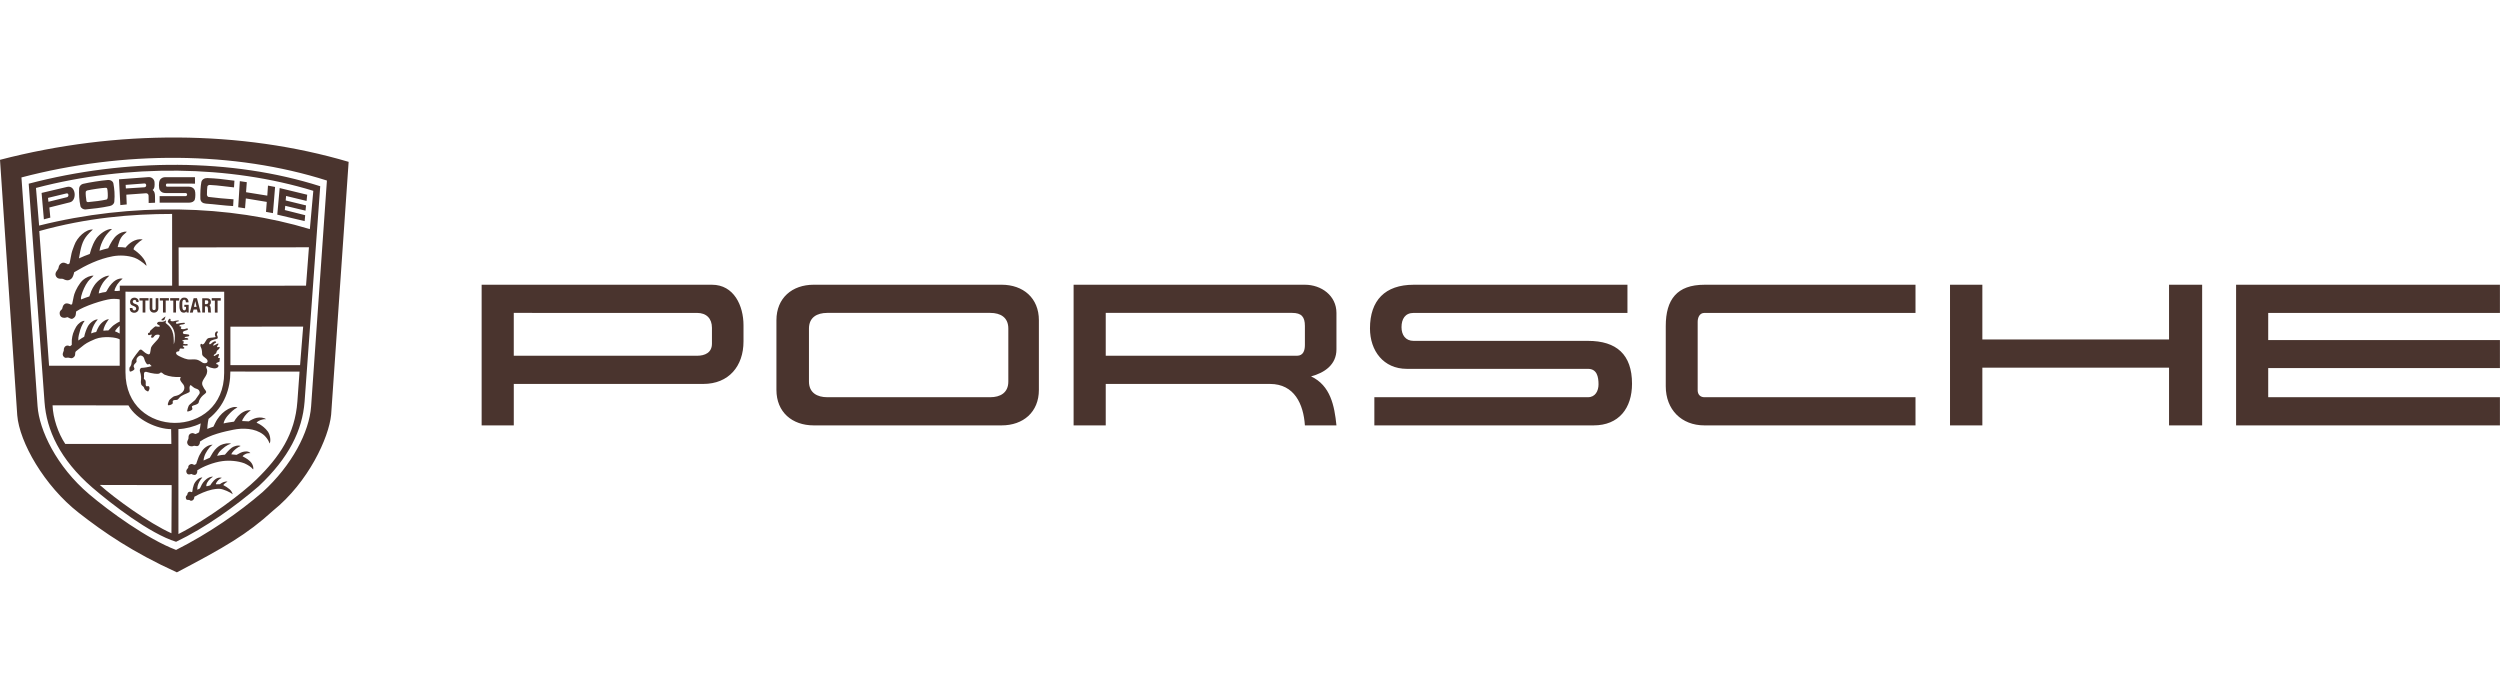
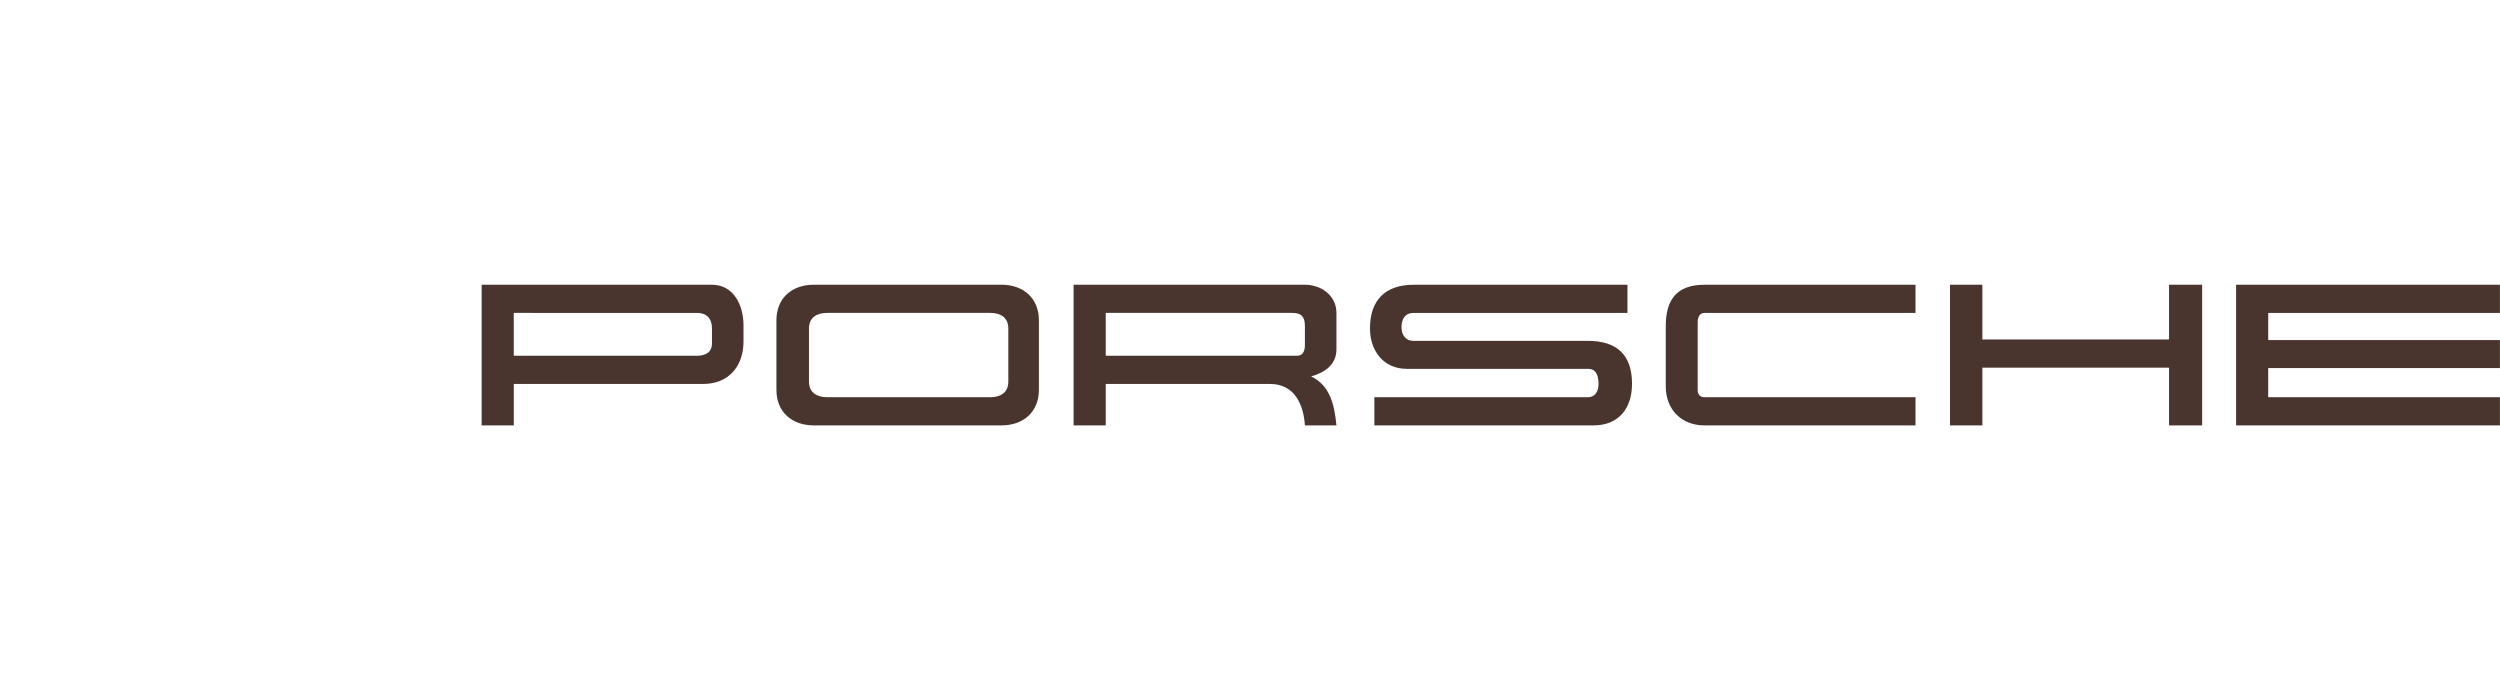
<svg xmlns="http://www.w3.org/2000/svg" width="200" height="56" viewBox="0 0 200 56" fill="none">
  <path fill-rule="evenodd" clip-rule="evenodd" d="M62.114 31.19V25.619C62.114 23.842 63.368 22.778 65.098 22.778H80.127C81.857 22.778 83.111 23.842 83.111 25.619V31.19C83.111 32.969 81.857 34.031 80.127 34.031H65.098C63.368 34.031 62.114 32.969 62.114 31.19ZM38.531 22.779H56.957C58.718 22.779 59.48 24.461 59.48 26.016V27.318C59.48 29.286 58.306 30.715 56.259 30.715H41.103V34.031H38.531V22.779ZM85.888 22.779H104.392C105.709 22.779 106.916 23.652 106.916 25.033V27.953C106.916 29.175 105.963 29.825 104.884 30.111C106.44 30.842 106.757 32.46 106.916 34.031H104.392C104.281 32.333 103.551 30.715 101.6 30.715H88.459V34.031H85.888V22.779ZM130.196 22.779V25.033H113.089C112.407 25.033 112.121 25.524 112.121 26.175C112.121 26.794 112.438 27.27 113.089 27.27H127.039C129.325 27.27 130.562 28.366 130.562 30.698C130.562 32.651 129.515 34.031 127.485 34.031H109.948V31.777H127.04C127.627 31.777 127.882 31.27 127.882 30.746C127.882 30.144 127.756 29.508 127.04 29.508H112.55C110.677 29.508 109.598 28.064 109.598 26.271C109.598 24.033 110.804 22.78 113.09 22.78L130.196 22.779ZM153.24 22.779V25.033H136.354C135.958 25.033 135.814 25.413 135.814 25.747V31.223C135.814 31.557 136.022 31.778 136.354 31.778H153.24V34.031H136.354C134.513 34.031 133.261 32.762 133.261 30.905V26.081C133.261 23.955 134.164 22.78 136.354 22.78L153.24 22.779ZM156.001 22.779H158.588V27.159H173.523V22.779H176.172V34.031H173.523V29.412H158.588V34.031H156.001V22.779ZM178.887 22.779H199.994V25.033H181.457V27.207H199.994V29.444H181.457V31.777H199.994V34.031H178.887V22.779ZM66.177 31.777H79.222C80.016 31.777 80.666 31.428 80.666 30.523V26.287C80.666 25.382 80.032 25.032 79.222 25.032H66.177C65.367 25.032 64.717 25.382 64.717 26.287V30.523C64.717 31.428 65.383 31.777 66.177 31.777ZM41.102 25.032V28.46H55.766C56.401 28.46 56.956 28.207 56.956 27.492V26.224C56.956 25.478 56.512 25.033 55.766 25.033L41.102 25.032ZM88.459 25.032V28.46H103.757C104.265 28.46 104.392 28.032 104.392 27.604V26.079C104.392 25.349 104.122 25.032 103.376 25.032L88.459 25.032Z" fill="#4A342E" />
-   <path fill-rule="evenodd" clip-rule="evenodd" d="M21.846 40.852C19.751 42.763 17.948 43.793 14.15 45.788C10.614 44.178 8.306 42.59 6.305 41.027C3.539 38.871 1.552 35.369 1.38 33.222L0 12.785C9.348 10.351 19.29 10.407 27.891 12.948L26.491 33.179C26.312 35.011 24.676 38.573 21.846 40.852ZM24.889 32.508L26.153 14.443C18.751 12.082 9.885 12.047 1.716 14.195L3.005 32.497C3.14 34.399 4.508 37.308 7.131 39.537C8.709 40.879 11.802 43.132 14.086 43.995C16.718 42.662 19.11 41.005 21.006 39.368C23.358 37.223 24.746 34.556 24.889 32.508ZM20.703 38.891C18.885 40.461 16.437 42.22 14.086 43.343C11.985 42.693 8.881 40.294 7.387 39.005C4.782 36.752 3.723 34.395 3.562 32.166L2.296 14.695C10.074 12.65 18.564 12.65 25.618 14.899L24.367 32.137C24.186 34.43 23.121 36.621 20.703 38.891ZM2.878 15.035L3.129 18.046C10.553 16.188 18.332 16.374 24.788 18.329L25.065 15.266C18.375 13.211 10.253 13.101 2.878 15.035ZM21.342 16.152L19.667 15.875L19.603 16.663L19.057 16.581L19.186 14.492L19.743 14.574L19.684 15.377L21.383 15.651L21.438 14.848L22.007 14.956L21.835 17.051L21.28 16.949L21.342 16.152ZM13.26 15.444C13.055 15.444 12.892 15.388 12.784 15.207C12.691 15.059 12.691 14.574 12.784 14.414C12.886 14.227 13.07 14.175 13.222 14.175L15.597 14.178L15.602 14.691L13.356 14.688C13.245 14.688 13.242 14.936 13.365 14.936H15.135C15.343 14.936 15.526 15.061 15.585 15.225C15.649 15.4 15.637 15.797 15.585 15.96C15.535 16.124 15.348 16.214 15.115 16.214H12.773L12.769 15.689H14.855C14.886 15.686 14.915 15.672 14.936 15.65C14.957 15.627 14.969 15.597 14.969 15.566C14.969 15.535 14.957 15.505 14.936 15.483C14.915 15.46 14.886 15.446 14.855 15.444H13.26ZM11.886 15.652C11.885 15.626 11.88 15.6 11.869 15.576C11.858 15.553 11.843 15.531 11.824 15.513C11.805 15.495 11.783 15.481 11.758 15.472C11.734 15.463 11.708 15.459 11.682 15.46L10.106 15.574L10.138 16.355L9.627 16.408L9.519 14.345L11.865 14.17C12.169 14.147 12.347 14.374 12.361 14.564C12.379 14.789 12.387 15.078 12.212 15.197C12.358 15.305 12.396 15.466 12.399 15.69L12.405 16.218L11.894 16.239L11.886 15.652ZM11.551 14.983C11.752 14.971 11.735 14.659 11.551 14.677L10.051 14.79L10.069 15.076L11.551 14.983ZM6.638 14.709C7.12 14.595 8.106 14.438 8.622 14.4C8.858 14.382 9.042 14.505 9.074 14.689C9.15 15.112 9.197 15.549 9.145 16.136C9.13 16.305 8.984 16.439 8.791 16.48C8.129 16.626 7.385 16.705 6.834 16.757C6.694 16.772 6.472 16.661 6.434 16.486C6.338 16.06 6.303 15.465 6.332 15.056C6.344 14.904 6.484 14.744 6.638 14.709ZM8.512 15.965C8.579 15.951 8.608 15.878 8.614 15.825C8.638 15.665 8.617 15.245 8.579 15.104C8.568 15.049 8.521 15.014 8.416 15.023C8.13 15.04 7.374 15.148 7.001 15.23C6.902 15.253 6.864 15.312 6.858 15.364C6.841 15.501 6.881 15.878 6.916 16.088C6.925 16.137 6.989 16.172 7.039 16.17C7.543 16.129 8.139 16.047 8.512 15.965ZM16.786 14.796C16.674 14.793 16.599 14.86 16.59 14.918C16.564 15.091 16.555 15.312 16.555 15.601C16.555 15.639 16.619 15.744 16.674 15.753C17.177 15.823 18.151 15.911 18.682 15.945L18.65 16.485C17.952 16.453 17.223 16.342 16.468 16.29C16.22 16.272 16.039 16.138 16.03 15.899C16.015 15.505 16.039 14.91 16.108 14.563C16.155 14.35 16.359 14.239 16.59 14.245C17.287 14.271 17.841 14.332 18.755 14.455L18.72 14.992C18.276 14.953 17.436 14.822 16.786 14.796ZM5.369 14.952C6.075 14.786 6.183 16.041 5.593 16.186L3.948 16.598L4.027 17.409L3.51 17.546L3.327 15.434L5.369 14.952ZM5.36 15.774C5.529 15.736 5.506 15.433 5.325 15.471L3.84 15.83L3.875 16.142L5.36 15.774ZM22.82 16.465L22.785 16.804L24.415 17.215L24.372 17.688L22.183 17.171L22.373 15.044L24.576 15.578L24.526 16.074L22.887 15.677L22.855 16.036L24.483 16.433L24.442 16.853L22.82 16.465ZM7.038 22.519C6.81 22.822 6.6 23.289 6.501 23.686C6.466 23.82 6.466 23.87 6.489 23.957C6.705 23.861 6.985 23.767 7.149 23.715C7.213 23.572 7.248 23.409 7.303 23.277C7.391 23.073 7.446 22.986 7.537 22.843C7.796 22.44 8.345 22.043 8.75 22.052C8.616 22.169 8.336 22.46 8.225 22.636C8.135 22.782 8.05 22.939 7.986 23.102C7.93 23.248 7.913 23.356 7.898 23.476C8.108 23.415 8.315 23.371 8.45 23.362C8.54 23.312 8.569 23.216 8.619 23.126C8.773 22.837 9.077 22.513 9.27 22.408C9.424 22.323 9.652 22.242 9.815 22.294C9.64 22.425 9.456 22.636 9.375 22.761C9.29 22.895 9.153 23.155 9.159 23.277C9.302 23.289 9.506 23.277 9.588 23.257L9.579 22.854L13.771 22.851L13.768 17.115C10.506 17.115 6.932 17.425 3.143 18.484L3.925 29.258H9.576V27.152C9.348 26.983 8.292 26.86 7.641 27.114C7.484 27.175 6.97 27.397 6.737 27.581L6.081 28.1C6.016 28.153 6.011 28.267 6.011 28.354C6.011 28.546 5.786 28.692 5.661 28.651C5.558 28.616 5.418 28.596 5.29 28.625C5.153 28.654 5.031 28.482 5.019 28.383C5.001 28.26 5.098 28.1 5.103 28.047C5.109 27.998 5.077 27.802 5.258 27.683C5.34 27.631 5.453 27.633 5.535 27.677C5.559 27.691 5.587 27.695 5.614 27.689C5.643 27.677 5.722 27.607 5.742 27.59C5.751 27.473 5.734 27.289 5.745 27.187C5.772 26.989 5.783 26.875 5.844 26.682C5.897 26.516 6.011 26.274 6.095 26.137C6.247 25.889 6.547 25.649 6.772 25.67C6.685 25.787 6.655 25.848 6.591 25.968C6.472 26.186 6.361 26.548 6.308 26.793C6.273 26.951 6.256 27.073 6.265 27.24C6.437 27.111 6.618 27.006 6.737 26.939C6.793 26.65 6.907 26.338 7.029 26.108C7.175 25.831 7.569 25.53 7.826 25.553C7.583 25.816 7.411 26.18 7.347 26.414C7.321 26.507 7.289 26.615 7.303 26.674C7.399 26.621 7.598 26.569 7.694 26.56C7.758 26.399 7.846 26.207 7.919 26.093C8.147 25.743 8.505 25.53 8.71 25.539C8.549 25.755 8.412 25.95 8.313 26.239C8.284 26.323 8.269 26.414 8.269 26.458C8.394 26.437 8.59 26.437 8.669 26.437C8.815 26.306 8.919 26.148 9.095 26.014C9.241 25.9 9.512 25.746 9.576 25.734V23.963C9.576 23.925 9.112 23.89 8.882 23.919C8.269 23.992 6.737 24.474 6.09 24.92C6.075 24.958 6.078 25.171 6.034 25.27C5.996 25.361 5.9 25.454 5.807 25.495C5.64 25.568 5.448 25.346 5.363 25.378C5.276 25.41 5.089 25.486 4.888 25.343C4.797 25.279 4.751 25.098 4.782 24.964C4.812 24.868 4.893 24.792 4.958 24.731C5.016 24.672 4.975 24.448 5.185 24.314C5.331 24.22 5.532 24.296 5.687 24.378C5.718 24.368 5.747 24.351 5.771 24.328C5.792 24.267 5.824 24.08 5.853 23.934C5.888 23.776 5.9 23.674 5.947 23.529C6.063 23.176 6.343 22.668 6.635 22.402C6.866 22.198 7.224 22.035 7.49 22.052C7.464 22.093 7.134 22.388 7.038 22.519ZM7.712 19.065C7.934 18.756 8.517 18.289 8.967 18.316C8.721 18.529 8.506 18.765 8.354 19.016C8.156 19.34 7.995 19.745 7.96 20.058C8.109 20.002 8.459 19.903 8.66 19.859C8.838 19.471 9.072 19.042 9.361 18.812C9.568 18.645 9.865 18.503 10.143 18.535C10.078 18.625 9.973 18.695 9.894 18.768C9.752 18.893 9.652 19.063 9.574 19.235C9.515 19.363 9.416 19.748 9.413 19.766C9.614 19.763 9.97 19.786 10.046 19.809C10.283 19.5 10.799 19.051 11.417 19.153C11.149 19.299 10.659 19.724 10.688 19.958C11.091 20.218 11.692 20.763 11.718 21.268C11.444 20.982 10.992 20.699 10.764 20.62C10.218 20.428 9.568 20.402 9.025 20.501C7.893 20.714 6.892 21.204 5.933 21.779C5.909 21.933 5.825 22.167 5.755 22.246C5.685 22.325 5.58 22.4 5.466 22.418C5.323 22.441 5.177 22.383 5.055 22.319C4.976 22.275 4.769 22.33 4.637 22.26C4.547 22.213 4.407 22.082 4.445 21.875C4.477 21.691 4.661 21.581 4.687 21.405C4.725 21.149 4.911 21.038 5.008 21.02C5.113 21 5.221 21.035 5.317 21.079C5.358 21.099 5.401 21.134 5.44 21.146C5.477 21.134 5.533 21.087 5.565 21.073C5.574 21.044 5.67 20.51 5.722 20.276C5.775 20.043 5.865 19.845 5.941 19.626C6.169 18.978 6.872 18.325 7.435 18.36C7.406 18.401 7.225 18.532 6.974 18.824C6.569 19.299 6.467 19.804 6.315 20.671C6.627 20.525 6.898 20.42 7.181 20.317C7.249 20.049 7.339 19.786 7.45 19.533C7.523 19.369 7.61 19.208 7.712 19.065ZM24.715 19.783L14.288 19.792L14.297 22.861L24.482 22.855L24.715 19.783ZM15.486 35.674C15.366 35.735 15.217 35.697 15.156 35.671C15.051 35.627 14.981 35.519 14.972 35.394C14.963 35.294 15.06 35.175 15.08 35.066C15.089 35.023 15.042 34.807 15.226 34.696C15.261 34.676 15.366 34.638 15.439 34.65C15.512 34.664 15.57 34.711 15.643 34.723C15.742 34.687 15.837 34.641 15.926 34.585C15.985 34.361 16.028 34.101 16.057 33.87C15.535 34.13 14.852 34.305 14.272 34.329L14.275 42.723C16.711 41.485 19.383 39.461 20.521 38.349C22.362 36.555 23.602 34.737 23.791 32.117L23.963 29.73L18.429 29.724C18.429 31.078 17.977 32.49 16.684 33.511C16.611 33.806 16.576 34.302 16.582 34.314C16.76 34.241 16.927 34.177 17.073 34.133C17.084 34.116 17.291 33.663 17.385 33.541C17.604 33.203 17.898 32.913 18.257 32.721C18.482 32.607 18.756 32.502 18.998 32.593C18.68 32.744 18.432 33.018 18.283 33.176C18.146 33.322 17.985 33.538 17.913 33.76C17.903 33.798 17.895 33.837 17.889 33.876C18.038 33.829 18.513 33.76 18.712 33.733C18.735 33.73 18.797 33.599 18.843 33.535C18.901 33.456 18.936 33.407 19.03 33.301C19.269 33.042 19.674 32.764 20.068 32.826C19.853 32.963 19.616 33.182 19.427 33.526C19.4 33.578 19.365 33.651 19.38 33.683C19.438 33.695 19.727 33.689 19.902 33.71C20.103 33.584 20.317 33.473 20.547 33.424C20.807 33.366 21.145 33.412 21.279 33.535C21.122 33.526 20.973 33.555 20.83 33.61C20.748 33.643 20.585 33.718 20.524 33.823C20.678 33.867 20.932 34.033 21.093 34.168C21.204 34.261 21.338 34.395 21.422 34.518C21.635 34.807 21.679 35.326 21.565 35.481C21.533 35.39 21.498 35.3 21.448 35.215C21.346 35.043 21.186 34.856 21.049 34.754C20.387 34.25 19.433 34.223 18.653 34.381C17.985 34.518 16.78 34.769 15.993 35.329C16.013 35.428 15.952 35.594 15.862 35.658C15.742 35.746 15.573 35.627 15.486 35.674ZM16.786 36.617C16.873 36.483 16.978 36.288 17.03 36.203C17.214 35.908 17.48 35.689 17.66 35.605C17.909 35.485 18.308 35.415 18.486 35.502C18.291 35.549 18.142 35.639 18.005 35.736C17.865 35.832 17.59 36.083 17.52 36.188C17.442 36.305 17.389 36.41 17.369 36.466C17.59 36.416 17.856 36.375 17.993 36.375C18.092 36.249 18.355 35.949 18.55 35.809C18.708 35.698 19.044 35.587 19.253 35.677C19.052 35.742 18.696 36.022 18.565 36.223C18.536 36.27 18.51 36.319 18.504 36.346C18.612 36.355 18.816 36.375 18.927 36.389C18.939 36.389 19.242 36.203 19.379 36.165C19.557 36.115 19.849 36.051 20.033 36.247C19.899 36.249 19.773 36.261 19.674 36.305C19.531 36.369 19.47 36.416 19.406 36.506C19.686 36.655 19.977 36.81 20.149 37.084C20.211 37.18 20.304 37.408 20.252 37.556C20.164 37.446 20.044 37.338 19.948 37.282C19.811 37.203 19.712 37.128 19.545 37.063C19.023 36.868 18.341 36.816 17.795 36.889C17.089 36.979 16.222 37.329 15.779 37.632C15.808 37.77 15.741 37.93 15.662 37.968C15.496 38.053 15.336 37.91 15.306 37.919C15.263 37.933 15.128 37.98 15.032 37.939C14.936 37.901 14.875 37.731 14.913 37.624C14.942 37.542 15.059 37.425 15.059 37.425C15.041 37.247 15.158 37.14 15.318 37.119C15.409 37.11 15.473 37.18 15.546 37.195C15.613 37.163 15.66 37.14 15.694 37.122C15.735 36.976 15.796 36.827 15.837 36.705C15.904 36.498 16.003 36.314 16.129 36.121C16.31 35.844 16.631 35.581 17.013 35.576C16.896 35.666 16.829 35.716 16.756 35.806C16.631 35.964 16.534 36.107 16.447 36.276C16.368 36.425 16.295 36.646 16.284 36.842C16.449 36.762 16.616 36.687 16.786 36.617ZM16.729 38.195C16.828 38.154 16.933 38.125 17.038 38.137C16.793 38.294 16.569 38.525 16.507 38.799C16.501 38.828 16.501 38.887 16.528 38.904C16.598 38.887 16.776 38.849 16.822 38.825C16.851 38.764 16.924 38.668 16.974 38.603C17.149 38.37 17.4 38.137 17.747 38.225C17.519 38.327 17.388 38.469 17.289 38.65C17.271 38.683 17.26 38.744 17.283 38.744C17.341 38.744 17.563 38.735 17.595 38.735C17.697 38.645 17.995 38.472 18.2 38.536C18.097 38.584 18.004 38.648 17.922 38.726C17.902 38.749 17.875 38.779 17.87 38.814C18.05 38.904 18.211 39.006 18.36 39.135C18.439 39.202 18.553 39.327 18.622 39.543C18.447 39.392 17.875 39.12 17.564 39.105C17.359 39.097 17.106 39.135 16.977 39.164C16.484 39.275 15.976 39.497 15.542 39.745C15.545 39.829 15.53 39.931 15.434 40.01C15.37 40.063 15.23 40.089 15.177 40.013C15.148 39.972 14.958 40.016 14.918 39.964C14.918 39.964 14.868 39.888 14.862 39.797C14.856 39.701 14.92 39.643 14.973 39.593C14.987 39.575 14.985 39.412 15.107 39.356C15.183 39.322 15.259 39.334 15.323 39.374C15.35 39.359 15.37 39.345 15.387 39.334C15.402 39.144 15.437 38.969 15.507 38.779C15.603 38.511 15.918 38.184 16.19 38.195C16.006 38.394 15.857 38.668 15.807 38.896C15.793 38.969 15.787 39.112 15.787 39.179C15.852 39.139 15.92 39.105 15.991 39.077C16.02 39.007 16.105 38.832 16.149 38.753C16.259 38.548 16.507 38.286 16.729 38.195ZM4.204 32.426C4.239 33.441 4.653 34.667 5.222 35.515H13.709L13.691 34.331C12.6 34.331 10.934 33.61 10.275 32.432L4.204 32.426ZM10.038 29.778C10.038 35.175 17.933 35.175 17.933 29.833L17.936 23.339L10.038 23.336V29.778ZM12.582 27.191C12.675 27.089 12.757 26.955 12.774 26.841C12.789 26.748 12.526 26.754 12.43 26.812C12.377 26.844 12.328 26.908 12.287 26.967C12.258 27.011 12.153 27.046 12.1 26.996C12.045 26.944 12.144 26.853 12.141 26.798C12.141 26.704 11.963 26.844 11.881 26.806C11.826 26.78 11.823 26.695 11.861 26.646C11.881 26.62 11.94 26.631 11.966 26.602C11.992 26.573 11.992 26.529 12.001 26.491C12.013 26.448 12.059 26.427 12.088 26.395C12.199 26.287 12.409 26.103 12.45 26.106C12.546 26.115 12.684 26.165 12.768 26.121C12.786 26.112 12.818 26.083 12.788 26.065L12.561 25.916C12.56 25.893 12.564 25.869 12.573 25.848C12.582 25.826 12.596 25.806 12.613 25.791C12.718 25.697 12.882 25.762 13.019 25.741C13.115 25.726 13.206 25.689 13.276 25.622C13.293 25.692 13.249 25.762 13.249 25.834C13.337 25.916 13.428 25.986 13.512 26.065C13.763 26.316 13.871 26.681 13.888 27.002C13.903 27.15 13.903 27.302 13.903 27.55C13.944 27.445 13.97 27.29 13.979 27.156C14.017 26.759 13.956 26.406 13.731 26.106C13.64 25.979 13.536 25.862 13.422 25.756C13.434 25.639 13.533 25.441 13.626 25.514C13.687 25.56 13.597 25.63 13.661 25.671C13.731 25.715 13.833 25.709 13.877 25.7C13.979 25.674 14.078 25.648 14.171 25.639C14.215 25.636 14.288 25.616 14.303 25.659C14.315 25.688 14.283 25.709 14.25 25.721C14.212 25.732 14.154 25.724 14.122 25.756C14.096 25.782 14.07 25.811 14.078 25.849C14.09 25.893 14.137 25.916 14.184 25.901C14.359 25.853 14.54 25.825 14.723 25.82C14.82 25.82 14.799 25.89 14.752 25.916C14.72 25.933 14.671 25.948 14.639 25.951C14.467 25.971 14.338 25.983 14.358 26.082C14.373 26.149 14.481 26.085 14.504 26.135C14.53 26.187 14.458 26.216 14.463 26.252C14.481 26.362 14.694 26.339 14.793 26.316C14.866 26.298 14.982 26.24 15.018 26.287C15.05 26.327 15.023 26.392 14.982 26.403C14.877 26.432 14.697 26.485 14.647 26.543C14.6 26.599 14.656 26.712 14.711 26.718C14.837 26.733 14.974 26.733 15.073 26.762C15.111 26.774 15.143 26.8 15.143 26.841C15.143 26.884 15.099 26.899 15.064 26.911C14.997 26.931 14.883 26.931 14.822 26.957C14.802 26.966 14.761 26.981 14.767 27.004C14.784 27.048 14.872 27.036 14.945 27.045C14.986 27.048 15.064 27.08 15.064 27.124C15.064 27.171 15.023 27.185 14.95 27.179C14.837 27.171 14.732 27.185 14.682 27.206C14.668 27.211 14.58 27.223 14.583 27.264C14.589 27.313 14.682 27.281 14.706 27.331C14.726 27.378 14.662 27.404 14.656 27.462C14.656 27.486 14.668 27.497 14.691 27.506C14.767 27.538 14.854 27.535 14.93 27.521C15.009 27.506 15.038 27.611 15.018 27.623C14.916 27.678 14.688 27.62 14.636 27.652C14.563 27.699 14.758 27.804 14.752 27.827C14.746 27.853 14.723 27.88 14.706 27.886C14.606 27.923 14.478 27.85 14.405 27.891C14.344 27.929 14.37 28.026 14.332 28.075C14.285 28.136 14.18 28.11 14.134 28.145C14.073 28.189 14.07 28.294 14.137 28.358C14.189 28.408 14.239 28.442 14.306 28.475C14.609 28.627 14.925 28.778 15.219 28.758C15.371 28.749 15.619 28.74 15.756 28.775C15.934 28.819 16.115 28.956 16.208 29.015C16.284 29.061 16.407 29.073 16.503 29.038C16.573 29.015 16.619 28.933 16.605 28.863C16.561 28.629 16.176 28.557 16.17 28.323C16.165 28.055 16.141 27.909 16.054 27.739C16.021 27.675 16.016 27.527 16.092 27.506C16.153 27.492 16.173 27.576 16.223 27.556C16.448 27.468 16.456 27.113 16.69 27.045C16.826 27.007 17.288 27.002 17.25 26.943C17.153 26.806 17.197 26.648 17.25 26.576C17.285 26.529 17.381 26.482 17.419 26.529C17.471 26.59 17.34 26.663 17.349 26.753C17.358 26.838 17.48 27.002 17.387 27.089C17.331 27.142 16.914 27.159 16.791 27.346C16.716 27.459 16.707 27.55 16.797 27.541C16.87 27.533 16.931 27.445 16.999 27.395C17.119 27.308 17.215 27.273 17.282 27.337C17.317 27.369 17.27 27.43 17.206 27.448C17.154 27.465 17.025 27.603 17.06 27.638C17.112 27.693 17.404 27.439 17.477 27.492C17.515 27.521 17.334 27.708 17.366 27.757C17.404 27.818 17.527 27.722 17.565 27.769C17.62 27.839 17.468 27.976 17.381 28.037C17.314 28.081 17.34 28.244 17.244 28.294C17.136 28.347 17.086 28.44 17.098 28.454C17.109 28.477 17.136 28.495 17.177 28.469C17.296 28.393 17.445 28.303 17.506 28.326C17.541 28.341 17.492 28.507 17.448 28.586C17.404 28.664 17.626 28.621 17.593 28.688C17.57 28.738 17.555 28.813 17.57 28.883C17.588 28.974 17.331 28.994 17.308 29.055C17.282 29.125 17.334 29.143 17.36 29.146C17.515 29.169 17.494 29.312 17.433 29.373C17.351 29.455 17.211 29.487 17.089 29.466C16.983 29.449 16.748 29.405 16.608 29.3C16.564 29.268 16.5 29.291 16.491 29.335C16.482 29.385 16.535 29.475 16.558 29.551C16.59 29.665 16.572 29.808 16.535 29.919C16.453 30.149 16.234 30.342 16.173 30.619C16.158 30.692 16.179 30.783 16.208 30.853C16.272 31.005 16.366 31.147 16.47 31.276C16.485 31.317 16.506 31.363 16.488 31.401C16.465 31.459 16.284 31.585 16.231 31.635C16.065 31.789 15.922 31.991 15.89 32.21C15.878 32.288 15.709 32.367 15.595 32.399C15.511 32.422 15.423 32.446 15.354 32.501C15.345 32.565 15.382 32.621 15.391 32.685C15.406 32.796 15.266 32.851 15.158 32.886C15.108 32.904 15.055 32.919 14.997 32.919C14.977 32.919 14.971 32.883 14.974 32.866C15.006 32.714 15.035 32.592 15.093 32.467C15.117 32.42 15.155 32.382 15.193 32.349L15.61 31.999L15.937 31.53C15.966 31.486 15.977 31.448 15.977 31.416C15.977 31.325 15.94 31.241 15.875 31.183C15.793 31.109 15.674 31.098 15.584 31.051C15.467 30.993 15.297 30.83 15.274 30.818C15.21 30.786 15.172 30.902 15.163 30.969C15.149 31.071 15.181 31.168 15.178 31.27C15.178 31.317 15.172 31.343 15.149 31.372C14.875 31.529 14.533 31.588 14.332 31.839C14.297 31.882 14.265 31.929 14.218 31.961C14.104 32.04 13.915 31.95 13.83 32.072C13.792 32.128 13.836 32.201 13.821 32.262C13.813 32.297 13.745 32.344 13.693 32.37C13.623 32.402 13.547 32.419 13.471 32.425C13.387 32.385 13.439 32.265 13.468 32.18C13.497 32.093 13.538 32.005 13.605 31.947C13.704 31.859 13.83 31.748 13.909 31.71C13.976 31.678 14.078 31.678 14.159 31.646C14.246 31.62 14.327 31.581 14.402 31.53C14.521 31.454 14.632 31.36 14.699 31.232C14.775 31.086 14.766 30.891 14.67 30.765C14.582 30.652 14.48 30.541 14.422 30.412C14.39 30.342 14.413 30.246 14.463 30.182C14.46 30.179 14.425 30.155 14.405 30.161C13.987 30.179 13.564 30.132 13.176 29.978C13.074 29.937 12.969 29.805 12.896 29.797C12.829 29.788 12.788 29.872 12.721 29.89C12.613 29.919 12.473 29.902 12.348 29.89C12.201 29.876 11.898 29.811 11.679 29.741C11.644 29.747 11.607 29.753 11.574 29.773C11.527 29.805 11.519 29.876 11.516 29.934C11.51 30.013 11.533 30.086 11.524 30.167C11.522 30.208 11.498 30.252 11.51 30.29C11.522 30.337 11.568 30.357 11.6 30.386C11.653 30.436 11.662 30.538 11.662 30.62C11.662 30.71 11.63 30.83 11.705 30.892C11.752 30.929 11.816 30.88 11.875 30.892C11.939 30.903 11.959 30.982 11.962 31.043C11.965 31.113 11.907 31.262 11.869 31.3C11.843 31.326 11.799 31.305 11.767 31.291C11.682 31.253 11.603 31.192 11.557 31.11C11.536 31.075 11.536 31.031 11.516 30.993C11.484 30.929 11.425 30.892 11.367 30.848C11.297 30.795 11.283 30.699 11.271 30.614C11.262 30.535 11.277 30.459 11.283 30.381C11.298 30.224 11.288 30.067 11.253 29.914C11.227 29.797 11.163 29.68 11.192 29.564C11.207 29.508 11.244 29.456 11.297 29.432C11.579 29.419 11.859 29.37 12.129 29.287L11.954 29.114C11.91 29.114 11.875 29.158 11.831 29.158C11.784 29.158 11.72 29.091 11.703 29.068C11.612 28.933 11.554 28.779 11.513 28.621C11.475 28.56 11.428 28.499 11.358 28.469C11.309 28.448 11.257 28.438 11.204 28.44C11.058 28.504 10.924 28.63 10.912 28.79C10.909 28.831 10.932 28.866 10.927 28.907C10.918 28.977 10.865 29.024 10.816 29.073C10.766 29.123 10.719 29.173 10.699 29.243C10.681 29.301 10.702 29.362 10.728 29.418C10.745 29.456 10.766 29.493 10.751 29.534C10.716 29.631 10.486 29.73 10.419 29.73C10.395 29.73 10.375 29.698 10.366 29.671C10.34 29.584 10.346 29.49 10.363 29.403C10.425 29.336 10.471 29.256 10.498 29.17C10.533 29.053 10.515 28.927 10.571 28.819C10.716 28.571 11.09 28.075 11.163 28.003C11.195 27.971 11.274 27.953 11.306 27.973C11.463 28.076 11.557 28.201 11.708 28.28C11.79 28.32 11.892 28.382 11.965 28.324C12.038 28.265 12.05 27.874 12.096 27.775C12.182 27.603 12.418 27.375 12.582 27.191ZM15.486 24.761L15.421 25.006H15.188L15.491 23.857H15.757L16.049 24.997H15.815L15.757 24.761H15.486ZM15.725 24.552L15.619 24.091L15.52 24.552H15.725ZM14.872 24.187C14.875 24.111 14.852 24.012 14.791 23.988C14.727 23.965 14.659 23.986 14.63 24.029C14.581 24.111 14.581 24.222 14.584 24.391C14.584 24.493 14.587 24.636 14.607 24.703C14.656 24.858 14.788 24.867 14.852 24.77C14.884 24.724 14.884 24.633 14.881 24.552H14.747V24.382H15.094V25.001H14.928V24.916C14.925 24.922 14.852 24.978 14.817 24.995C14.758 25.021 14.648 25.021 14.557 24.983C14.481 24.951 14.409 24.849 14.377 24.718C14.344 24.581 14.359 24.403 14.359 24.251C14.362 24.09 14.446 23.913 14.563 23.846C14.645 23.799 14.796 23.799 14.893 23.834C15.009 23.875 15.1 24.044 15.082 24.187H14.872ZM10.964 23.874C11.057 23.932 11.107 24.04 11.09 24.166H10.906C10.906 24.049 10.856 23.994 10.757 23.991C10.696 23.988 10.62 24.058 10.62 24.11C10.617 24.265 10.754 24.297 10.847 24.326C10.917 24.347 11.002 24.39 11.043 24.452C11.119 24.562 11.128 24.679 11.066 24.831C11.037 24.904 10.926 24.991 10.833 25.012C10.728 25.035 10.6 25.024 10.495 24.945C10.41 24.881 10.372 24.755 10.389 24.641H10.597C10.597 24.697 10.605 24.738 10.629 24.773C10.646 24.796 10.678 24.834 10.734 24.837C10.756 24.838 10.778 24.835 10.798 24.827C10.819 24.819 10.838 24.807 10.853 24.791C10.868 24.775 10.88 24.756 10.887 24.735C10.894 24.715 10.896 24.692 10.894 24.67C10.882 24.492 10.585 24.481 10.483 24.367C10.36 24.227 10.398 24.002 10.497 23.912C10.634 23.784 10.821 23.784 10.964 23.874ZM16.855 24.635C16.858 24.678 16.861 24.833 16.867 24.932C16.87 24.961 16.899 25 16.899 25.002H16.68C16.651 25.002 16.648 24.95 16.645 24.906C16.639 24.79 16.651 24.512 16.537 24.512H16.397V25H16.178V23.862H16.572C16.771 23.862 16.87 23.976 16.87 24.13C16.87 24.232 16.867 24.352 16.75 24.402C16.811 24.46 16.846 24.547 16.855 24.635ZM16.555 24.026H16.392V24.332H16.512C16.71 24.332 16.707 24.026 16.555 24.026ZM11.629 25.004H11.411V24.044H11.16V23.852H11.883V24.044H11.629V25.004ZM13.038 25.004V24.044H12.787V23.852H13.513V24.044H13.256V25.004H13.038ZM13.612 23.852H14.338V24.047H14.081V25.004H13.863V24.047H13.612V23.852ZM17.407 24.048V25.008H17.188V24.048H16.938V23.852H17.661V24.048H17.407ZM12.455 24.674V23.854H12.668V24.653C12.668 25.132 11.974 25.132 11.974 24.668V23.854H12.187V24.677C12.187 24.855 12.455 24.855 12.455 24.674ZM12.947 25.535C13.011 25.479 13.101 25.404 13.206 25.336C13.299 25.275 13.194 25.415 13.188 25.474C13.171 25.631 13.051 25.649 12.92 25.619C12.897 25.614 12.906 25.57 12.947 25.535ZM18.433 29.213L24.006 29.21L24.253 26.129L18.433 26.132V29.213ZM13.734 38.808L7.986 38.797C9.171 39.862 11.913 41.854 13.716 42.662L13.734 38.808ZM9.573 26.048C9.462 26.147 9.24 26.392 9.196 26.503C9.293 26.538 9.482 26.622 9.573 26.684V26.048Z" fill="#4A342E" />
</svg>